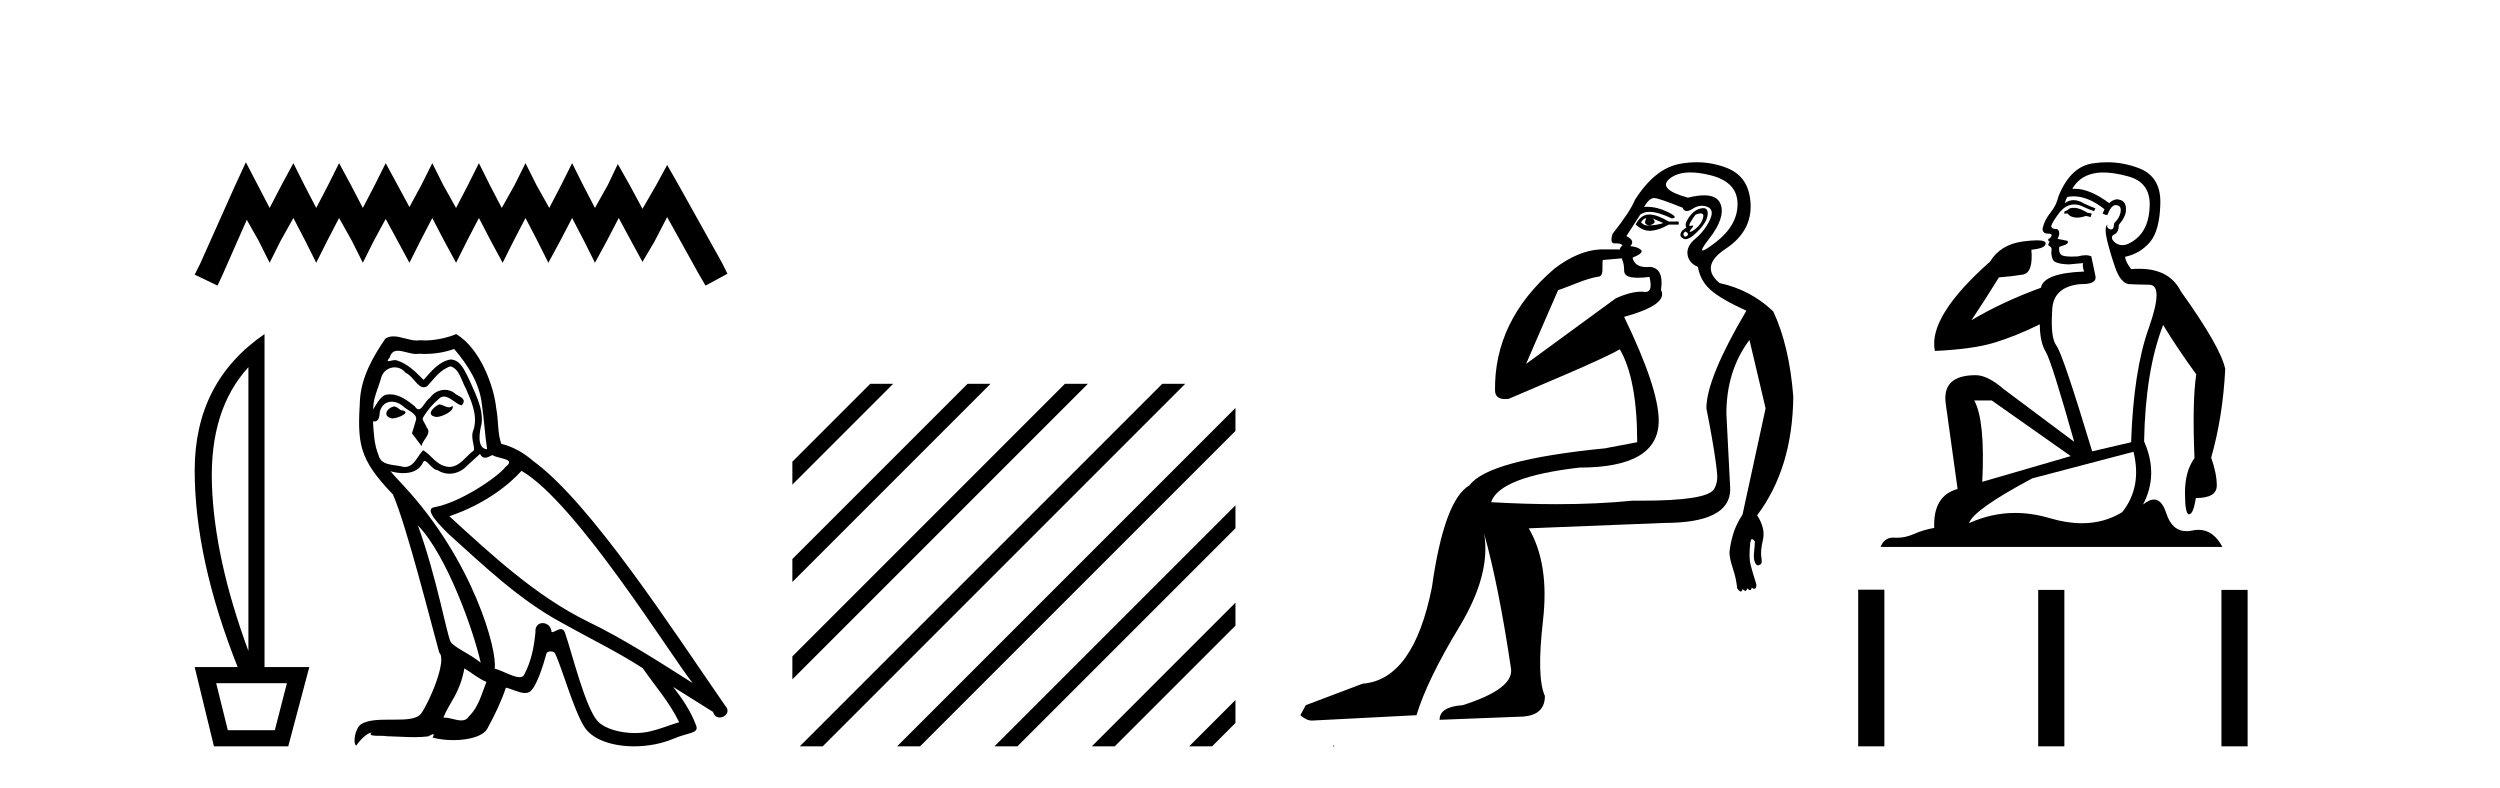
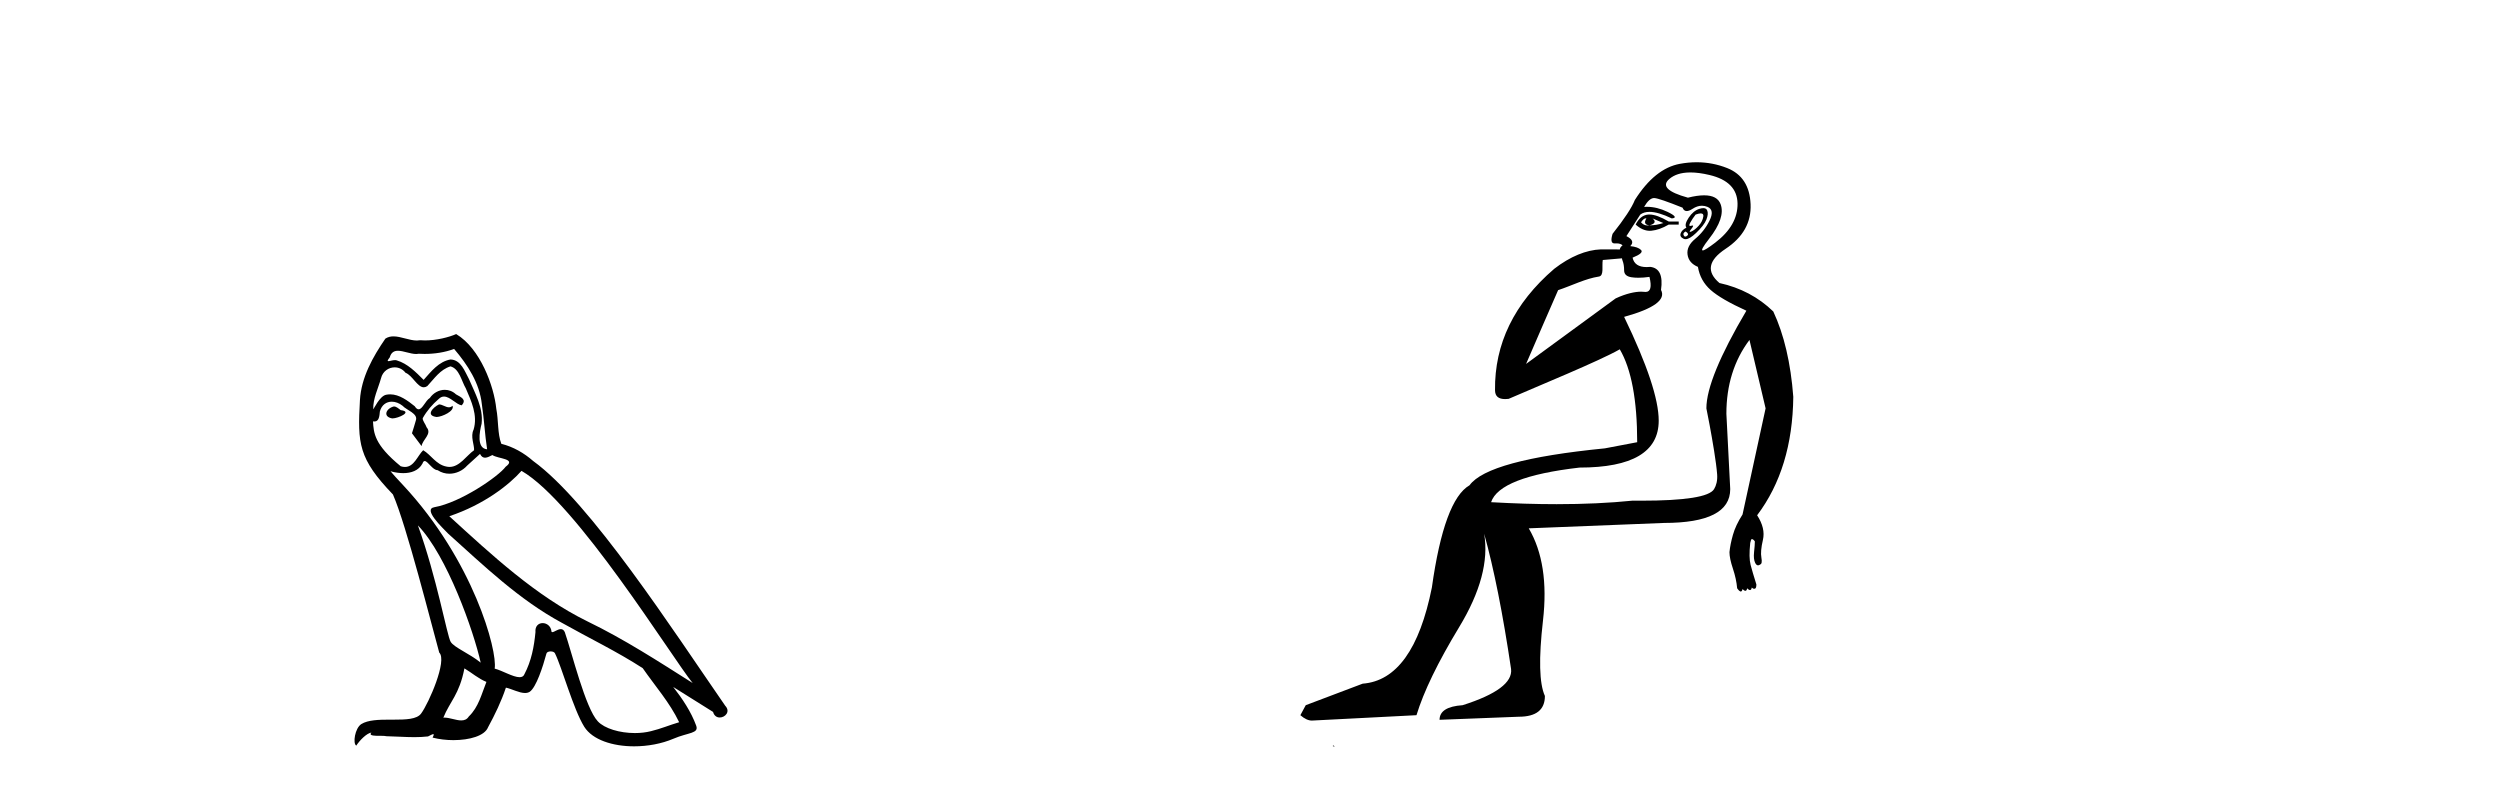
<svg xmlns="http://www.w3.org/2000/svg" width="130.0" height="41.0">
-   <path d="M 12.785 8.437 L 12.215 9.672 L 10.409 13.712 L 10.124 14.282 L 11.312 14.852 L 11.597 14.234 L 12.833 11.431 L 13.451 12.524 L 14.021 13.664 L 14.591 12.524 L 15.256 11.336 L 15.874 12.524 L 16.444 13.664 L 17.015 12.524 L 17.632 11.336 L 18.298 12.524 L 18.868 13.664 L 19.438 12.524 L 20.056 11.383 L 20.674 12.524 L 21.291 13.664 L 21.862 12.524 L 22.479 11.336 L 23.097 12.524 L 23.715 13.664 L 24.285 12.524 L 24.903 11.336 L 25.521 12.524 L 26.138 13.664 L 26.709 12.524 L 27.326 11.336 L 27.944 12.524 L 28.514 13.664 L 29.132 12.524 L 29.75 11.336 L 30.368 12.524 L 30.938 13.664 L 31.556 12.524 L 32.174 11.336 L 32.839 12.571 L 33.409 13.617 L 34.027 12.571 L 34.692 11.288 L 36.355 14.282 L 36.688 14.852 L 37.828 14.234 L 37.543 13.664 L 35.262 9.577 L 34.692 8.579 L 34.122 9.625 L 33.409 10.86 L 32.744 9.625 L 32.126 8.532 L 31.603 9.625 L 30.938 10.813 L 30.32 9.625 L 29.75 8.484 L 29.18 9.625 L 28.562 10.813 L 27.897 9.625 L 27.326 8.484 L 26.756 9.625 L 26.091 10.813 L 25.473 9.625 L 24.903 8.484 L 24.333 9.625 L 23.715 10.813 L 23.05 9.625 L 22.479 8.484 L 21.909 9.625 L 21.291 10.765 L 20.674 9.625 L 20.056 8.484 L 19.486 9.625 L 18.868 10.813 L 18.25 9.625 L 17.632 8.484 L 17.062 9.625 L 16.444 10.813 L 15.827 9.625 L 15.256 8.484 L 14.639 9.625 L 14.021 10.813 L 13.403 9.625 L 12.785 8.437 Z" style="fill:#000000;stroke:none" />
-   <path d="M 12.917 19.093 L 12.917 33.851 Q 11.148 29.056 11.02 25.18 Q 10.892 21.305 12.917 19.093 ZM 14.919 35.527 L 14.291 37.971 L 11.847 37.971 L 11.241 35.527 ZM 13.755 17.371 Q 10.124 19.861 10.124 24.459 Q 10.124 29.056 12.359 34.689 L 10.124 34.689 L 11.125 38.809 L 14.989 38.809 L 16.083 34.689 L 13.755 34.689 L 13.755 17.371 Z" style="fill:#000000;stroke:none" />
-   <path d="M 22.828 21.029 C 22.506 21.184 22.113 21.613 22.709 21.684 C 22.995 21.672 23.65 21.374 23.531 21.1 L 23.531 21.1 C 23.469 21.159 23.406 21.18 23.343 21.18 C 23.174 21.18 23.001 21.029 22.828 21.029 ZM 20.48 21.136 C 20.087 21.231 19.884 21.66 20.385 21.756 C 20.393 21.756 20.402 21.757 20.411 21.757 C 20.699 21.757 21.484 21.408 20.838 21.327 C 20.731 21.255 20.623 21.136 20.48 21.136 ZM 23.614 18.145 C 24.317 18.967 24.937 19.921 25.056 21.017 C 25.175 21.803 25.211 22.59 25.33 23.364 C 24.77 23.317 24.937 22.447 25.044 22.03 C 25.139 21.208 24.699 20.445 24.389 19.718 C 24.174 19.325 23.972 18.705 23.424 18.693 C 22.816 18.801 22.423 19.313 22.029 19.754 C 21.624 19.349 21.195 18.908 20.635 18.741 C 20.606 18.73 20.573 18.726 20.538 18.726 C 20.413 18.726 20.266 18.781 20.198 18.781 C 20.14 18.781 20.141 18.74 20.266 18.586 C 20.341 18.319 20.499 18.24 20.693 18.24 C 20.977 18.24 21.339 18.408 21.645 18.408 C 21.691 18.408 21.736 18.404 21.779 18.395 C 21.88 18.401 21.981 18.404 22.081 18.404 C 22.602 18.404 23.125 18.325 23.614 18.145 ZM 23.424 19.051 C 23.888 19.17 23.996 19.813 24.222 20.195 C 24.508 20.862 24.853 21.589 24.627 22.34 C 24.448 22.697 24.675 23.15 24.651 23.412 C 24.253 23.691 23.904 24.28 23.377 24.28 C 23.319 24.28 23.259 24.273 23.197 24.258 C 22.673 24.151 22.411 23.65 22.006 23.412 C 21.712 23.695 21.539 24.282 21.056 24.282 C 20.989 24.282 20.917 24.271 20.838 24.246 C 20.397 24.151 19.813 24.199 19.682 23.662 C 19.455 23.114 19.432 22.506 19.396 21.911 L 19.396 21.911 C 19.422 21.916 19.446 21.918 19.469 21.918 C 19.71 21.918 19.732 21.638 19.753 21.398 C 19.846 21.049 20.096 20.888 20.373 20.888 C 20.561 20.888 20.76 20.961 20.933 21.1 C 21.136 21.327 21.755 21.505 21.624 21.863 C 21.565 22.077 21.493 22.304 21.422 22.53 L 21.922 23.198 C 21.97 22.852 22.482 22.566 22.184 22.22 C 22.137 22.066 21.958 21.863 21.982 21.744 C 22.196 21.362 22.482 21.029 22.816 20.743 C 22.906 20.655 22.997 20.621 23.089 20.621 C 23.409 20.621 23.73 21.039 24.007 21.077 C 24.281 20.779 23.984 20.659 23.71 20.505 C 23.54 20.344 23.335 20.271 23.13 20.271 C 22.832 20.271 22.535 20.427 22.351 20.695 C 22.125 20.831 21.967 21.284 21.768 21.284 C 21.706 21.284 21.639 21.239 21.565 21.124 C 21.201 20.833 20.765 20.506 20.288 20.506 C 20.218 20.506 20.147 20.513 20.075 20.528 C 19.738 20.598 19.435 21.28 19.409 21.28 C 19.409 21.28 19.408 21.28 19.408 21.279 C 19.396 20.719 19.658 20.219 19.813 19.67 C 19.899 19.31 20.208 19.102 20.523 19.102 C 20.729 19.102 20.937 19.191 21.088 19.384 C 21.443 19.516 21.703 20.139 22.036 20.139 C 22.095 20.139 22.156 20.12 22.22 20.076 C 22.589 19.682 22.887 19.218 23.424 19.051 ZM 21.731 27.321 C 23.245 28.882 24.639 32.838 24.996 34.458 C 24.413 33.982 23.614 33.672 23.435 33.374 C 23.245 33.064 22.72 30.049 21.731 27.321 ZM 27.118 24.484 C 29.977 26.129 34.958 34.22 36.019 35.519 C 34.231 34.387 32.468 33.243 30.549 32.313 C 27.856 30.991 25.557 28.846 23.364 26.844 C 25.175 26.236 26.474 25.211 27.118 24.484 ZM 24.15 34.756 C 24.532 34.983 24.877 35.292 25.294 35.459 C 25.044 36.079 24.889 36.77 24.377 37.258 C 24.281 37.413 24.143 37.462 23.986 37.462 C 23.715 37.462 23.386 37.316 23.111 37.316 C 23.091 37.316 23.073 37.317 23.054 37.318 C 23.388 36.484 23.888 36.115 24.15 34.756 ZM 24.961 23.603 C 25.033 23.752 25.125 23.801 25.223 23.801 C 25.351 23.801 25.489 23.716 25.604 23.662 C 25.89 23.865 26.879 23.841 26.295 24.27 C 25.926 24.77 23.952 26.135 22.58 26.376 C 21.988 26.48 22.983 27.416 23.304 27.749 C 25.163 29.418 26.986 31.181 29.215 32.385 C 30.609 33.171 32.075 33.874 33.421 34.744 C 34.065 35.674 34.827 36.532 35.316 37.556 C 34.827 37.699 34.351 37.902 33.85 38.021 C 33.586 38.088 33.3 38.119 33.013 38.119 C 32.226 38.119 31.435 37.884 31.086 37.509 C 30.442 36.83 29.739 33.934 29.37 32.873 C 29.317 32.754 29.243 32.714 29.162 32.714 C 29.001 32.714 28.814 32.872 28.722 32.872 C 28.703 32.872 28.688 32.865 28.679 32.85 C 28.655 32.556 28.429 32.401 28.218 32.401 C 28.009 32.401 27.815 32.553 27.844 32.873 C 27.773 33.624 27.63 34.375 27.272 35.054 C 27.229 35.17 27.137 35.214 27.017 35.214 C 26.678 35.214 26.11 34.865 25.723 34.768 C 25.878 33.851 24.627 29.156 20.957 25.223 C 20.829 25.084 20.269 24.495 20.318 24.495 C 20.324 24.495 20.338 24.503 20.361 24.52 C 20.549 24.569 20.761 24.603 20.97 24.603 C 21.372 24.603 21.766 24.479 21.97 24.103 C 22.001 24.01 22.04 23.974 22.085 23.974 C 22.248 23.974 22.495 24.449 22.756 24.449 C 22.946 24.575 23.157 24.633 23.368 24.633 C 23.714 24.633 24.056 24.477 24.293 24.21 C 24.52 24.008 24.734 23.805 24.961 23.603 ZM 23.721 17.371 C 23.347 17.537 22.691 17.703 22.102 17.703 C 22.017 17.703 21.932 17.7 21.851 17.692 C 21.795 17.702 21.738 17.707 21.681 17.707 C 21.28 17.707 20.848 17.491 20.46 17.491 C 20.312 17.491 20.17 17.523 20.039 17.609 C 19.384 18.562 18.788 19.623 18.717 20.802 C 18.586 23.066 18.645 23.853 20.433 25.712 C 21.136 27.309 22.446 32.516 22.84 33.934 C 23.269 34.339 22.303 36.555 21.898 37.104 C 21.678 37.407 21.097 37.422 20.473 37.422 C 20.405 37.422 20.337 37.422 20.268 37.422 C 19.707 37.422 19.139 37.434 18.788 37.652 C 18.455 37.866 18.335 38.665 18.526 38.772 C 18.705 38.498 19.062 38.128 19.313 38.093 L 19.313 38.093 C 19.074 38.343 19.908 38.224 20.087 38.283 C 20.569 38.291 21.056 38.332 21.546 38.332 C 21.782 38.332 22.019 38.322 22.256 38.295 C 22.363 38.248 22.478 38.175 22.528 38.175 C 22.567 38.175 22.567 38.219 22.494 38.355 C 22.831 38.443 23.21 38.487 23.581 38.487 C 24.414 38.487 25.205 38.264 25.378 37.819 C 25.735 37.163 26.069 36.472 26.307 35.757 C 26.611 35.822 26.994 36.036 27.301 36.036 C 27.39 36.036 27.474 36.017 27.546 35.972 C 27.88 35.745 28.226 34.685 28.416 33.982 C 28.435 33.909 28.534 33.873 28.634 33.873 C 28.731 33.873 28.828 33.906 28.857 33.97 C 29.215 34.685 29.811 36.877 30.383 37.795 C 30.814 38.475 31.86 38.809 32.973 38.809 C 33.674 38.809 34.401 38.677 35.018 38.414 C 35.792 38.081 36.364 38.152 36.198 37.723 C 35.935 37.008 35.483 36.329 35.006 35.721 L 35.006 35.721 C 35.697 36.15 36.388 36.591 37.079 37.02 C 37.136 37.228 37.28 37.31 37.426 37.31 C 37.708 37.31 38.001 37.004 37.711 36.698 C 35.006 32.79 30.704 26.129 27.725 23.972 C 27.249 23.555 26.689 23.233 26.069 23.078 C 25.866 22.554 25.926 21.851 25.807 21.255 C 25.688 20.076 24.973 18.121 23.721 17.371 Z" style="fill:#000000;stroke:none" />
-   <path d="M 45.253 19.957 L 41.203 24.007 L 41.203 25.201 L 46.148 20.256 L 46.446 19.957 ZM 50.315 19.957 L 41.203 29.069 L 41.203 29.069 L 41.203 30.263 L 51.21 20.256 L 51.508 19.957 ZM 55.377 19.957 L 41.203 34.132 L 41.203 35.325 L 41.203 35.325 L 56.272 20.256 L 56.57 19.957 ZM 60.439 19.957 L 41.886 38.511 L 41.587 38.809 L 42.781 38.809 L 61.334 20.256 L 61.633 19.957 ZM 64.244 21.214 L 46.948 38.511 L 46.65 38.809 L 47.843 38.809 L 64.244 22.408 L 64.244 21.214 ZM 64.244 26.277 L 52.01 38.511 L 51.712 38.809 L 52.905 38.809 L 64.244 27.47 L 64.244 26.277 ZM 64.244 31.339 L 57.072 38.511 L 56.774 38.809 L 57.967 38.809 L 64.244 32.532 L 64.244 31.339 ZM 64.244 36.401 L 62.134 38.511 L 61.836 38.809 L 63.029 38.809 L 64.244 37.594 L 64.244 36.401 Z" style="fill:#000000;stroke:none" />
+   <path d="M 22.828 21.029 C 22.506 21.184 22.113 21.613 22.709 21.684 C 22.995 21.672 23.65 21.374 23.531 21.1 L 23.531 21.1 C 23.469 21.159 23.406 21.18 23.343 21.18 C 23.174 21.18 23.001 21.029 22.828 21.029 ZM 20.48 21.136 C 20.087 21.231 19.884 21.66 20.385 21.756 C 20.393 21.756 20.402 21.757 20.411 21.757 C 20.699 21.757 21.484 21.408 20.838 21.327 C 20.731 21.255 20.623 21.136 20.48 21.136 ZM 23.614 18.145 C 24.317 18.967 24.937 19.921 25.056 21.017 C 25.175 21.803 25.211 22.59 25.33 23.364 C 24.77 23.317 24.937 22.447 25.044 22.03 C 25.139 21.208 24.699 20.445 24.389 19.718 C 24.174 19.325 23.972 18.705 23.424 18.693 C 22.816 18.801 22.423 19.313 22.029 19.754 C 21.624 19.349 21.195 18.908 20.635 18.741 C 20.606 18.73 20.573 18.726 20.538 18.726 C 20.413 18.726 20.266 18.781 20.198 18.781 C 20.14 18.781 20.141 18.74 20.266 18.586 C 20.341 18.319 20.499 18.24 20.693 18.24 C 20.977 18.24 21.339 18.408 21.645 18.408 C 21.691 18.408 21.736 18.404 21.779 18.395 C 21.88 18.401 21.981 18.404 22.081 18.404 C 22.602 18.404 23.125 18.325 23.614 18.145 ZM 23.424 19.051 C 23.888 19.17 23.996 19.813 24.222 20.195 C 24.508 20.862 24.853 21.589 24.627 22.34 C 24.448 22.697 24.675 23.15 24.651 23.412 C 24.253 23.691 23.904 24.28 23.377 24.28 C 23.319 24.28 23.259 24.273 23.197 24.258 C 22.673 24.151 22.411 23.65 22.006 23.412 C 21.712 23.695 21.539 24.282 21.056 24.282 C 20.989 24.282 20.917 24.271 20.838 24.246 C 19.455 23.114 19.432 22.506 19.396 21.911 L 19.396 21.911 C 19.422 21.916 19.446 21.918 19.469 21.918 C 19.71 21.918 19.732 21.638 19.753 21.398 C 19.846 21.049 20.096 20.888 20.373 20.888 C 20.561 20.888 20.76 20.961 20.933 21.1 C 21.136 21.327 21.755 21.505 21.624 21.863 C 21.565 22.077 21.493 22.304 21.422 22.53 L 21.922 23.198 C 21.97 22.852 22.482 22.566 22.184 22.22 C 22.137 22.066 21.958 21.863 21.982 21.744 C 22.196 21.362 22.482 21.029 22.816 20.743 C 22.906 20.655 22.997 20.621 23.089 20.621 C 23.409 20.621 23.73 21.039 24.007 21.077 C 24.281 20.779 23.984 20.659 23.71 20.505 C 23.54 20.344 23.335 20.271 23.13 20.271 C 22.832 20.271 22.535 20.427 22.351 20.695 C 22.125 20.831 21.967 21.284 21.768 21.284 C 21.706 21.284 21.639 21.239 21.565 21.124 C 21.201 20.833 20.765 20.506 20.288 20.506 C 20.218 20.506 20.147 20.513 20.075 20.528 C 19.738 20.598 19.435 21.28 19.409 21.28 C 19.409 21.28 19.408 21.28 19.408 21.279 C 19.396 20.719 19.658 20.219 19.813 19.67 C 19.899 19.31 20.208 19.102 20.523 19.102 C 20.729 19.102 20.937 19.191 21.088 19.384 C 21.443 19.516 21.703 20.139 22.036 20.139 C 22.095 20.139 22.156 20.12 22.22 20.076 C 22.589 19.682 22.887 19.218 23.424 19.051 ZM 21.731 27.321 C 23.245 28.882 24.639 32.838 24.996 34.458 C 24.413 33.982 23.614 33.672 23.435 33.374 C 23.245 33.064 22.72 30.049 21.731 27.321 ZM 27.118 24.484 C 29.977 26.129 34.958 34.22 36.019 35.519 C 34.231 34.387 32.468 33.243 30.549 32.313 C 27.856 30.991 25.557 28.846 23.364 26.844 C 25.175 26.236 26.474 25.211 27.118 24.484 ZM 24.15 34.756 C 24.532 34.983 24.877 35.292 25.294 35.459 C 25.044 36.079 24.889 36.77 24.377 37.258 C 24.281 37.413 24.143 37.462 23.986 37.462 C 23.715 37.462 23.386 37.316 23.111 37.316 C 23.091 37.316 23.073 37.317 23.054 37.318 C 23.388 36.484 23.888 36.115 24.15 34.756 ZM 24.961 23.603 C 25.033 23.752 25.125 23.801 25.223 23.801 C 25.351 23.801 25.489 23.716 25.604 23.662 C 25.89 23.865 26.879 23.841 26.295 24.27 C 25.926 24.77 23.952 26.135 22.58 26.376 C 21.988 26.48 22.983 27.416 23.304 27.749 C 25.163 29.418 26.986 31.181 29.215 32.385 C 30.609 33.171 32.075 33.874 33.421 34.744 C 34.065 35.674 34.827 36.532 35.316 37.556 C 34.827 37.699 34.351 37.902 33.85 38.021 C 33.586 38.088 33.3 38.119 33.013 38.119 C 32.226 38.119 31.435 37.884 31.086 37.509 C 30.442 36.83 29.739 33.934 29.37 32.873 C 29.317 32.754 29.243 32.714 29.162 32.714 C 29.001 32.714 28.814 32.872 28.722 32.872 C 28.703 32.872 28.688 32.865 28.679 32.85 C 28.655 32.556 28.429 32.401 28.218 32.401 C 28.009 32.401 27.815 32.553 27.844 32.873 C 27.773 33.624 27.63 34.375 27.272 35.054 C 27.229 35.17 27.137 35.214 27.017 35.214 C 26.678 35.214 26.11 34.865 25.723 34.768 C 25.878 33.851 24.627 29.156 20.957 25.223 C 20.829 25.084 20.269 24.495 20.318 24.495 C 20.324 24.495 20.338 24.503 20.361 24.52 C 20.549 24.569 20.761 24.603 20.97 24.603 C 21.372 24.603 21.766 24.479 21.97 24.103 C 22.001 24.01 22.04 23.974 22.085 23.974 C 22.248 23.974 22.495 24.449 22.756 24.449 C 22.946 24.575 23.157 24.633 23.368 24.633 C 23.714 24.633 24.056 24.477 24.293 24.21 C 24.52 24.008 24.734 23.805 24.961 23.603 ZM 23.721 17.371 C 23.347 17.537 22.691 17.703 22.102 17.703 C 22.017 17.703 21.932 17.7 21.851 17.692 C 21.795 17.702 21.738 17.707 21.681 17.707 C 21.28 17.707 20.848 17.491 20.46 17.491 C 20.312 17.491 20.17 17.523 20.039 17.609 C 19.384 18.562 18.788 19.623 18.717 20.802 C 18.586 23.066 18.645 23.853 20.433 25.712 C 21.136 27.309 22.446 32.516 22.84 33.934 C 23.269 34.339 22.303 36.555 21.898 37.104 C 21.678 37.407 21.097 37.422 20.473 37.422 C 20.405 37.422 20.337 37.422 20.268 37.422 C 19.707 37.422 19.139 37.434 18.788 37.652 C 18.455 37.866 18.335 38.665 18.526 38.772 C 18.705 38.498 19.062 38.128 19.313 38.093 L 19.313 38.093 C 19.074 38.343 19.908 38.224 20.087 38.283 C 20.569 38.291 21.056 38.332 21.546 38.332 C 21.782 38.332 22.019 38.322 22.256 38.295 C 22.363 38.248 22.478 38.175 22.528 38.175 C 22.567 38.175 22.567 38.219 22.494 38.355 C 22.831 38.443 23.21 38.487 23.581 38.487 C 24.414 38.487 25.205 38.264 25.378 37.819 C 25.735 37.163 26.069 36.472 26.307 35.757 C 26.611 35.822 26.994 36.036 27.301 36.036 C 27.39 36.036 27.474 36.017 27.546 35.972 C 27.88 35.745 28.226 34.685 28.416 33.982 C 28.435 33.909 28.534 33.873 28.634 33.873 C 28.731 33.873 28.828 33.906 28.857 33.97 C 29.215 34.685 29.811 36.877 30.383 37.795 C 30.814 38.475 31.86 38.809 32.973 38.809 C 33.674 38.809 34.401 38.677 35.018 38.414 C 35.792 38.081 36.364 38.152 36.198 37.723 C 35.935 37.008 35.483 36.329 35.006 35.721 L 35.006 35.721 C 35.697 36.15 36.388 36.591 37.079 37.02 C 37.136 37.228 37.28 37.31 37.426 37.31 C 37.708 37.31 38.001 37.004 37.711 36.698 C 35.006 32.79 30.704 26.129 27.725 23.972 C 27.249 23.555 26.689 23.233 26.069 23.078 C 25.866 22.554 25.926 21.851 25.807 21.255 C 25.688 20.076 24.973 18.121 23.721 17.371 Z" style="fill:#000000;stroke:none" />
  <path d="M 85.578 11.353 C 85.58 11.353 85.581 11.353 85.583 11.353 C 85.593 11.353 85.603 11.355 85.613 11.358 C 85.48 11.572 85.533 11.692 85.773 11.718 C 86.066 11.638 86.12 11.518 85.933 11.358 L 85.933 11.358 C 86.12 11.438 86.307 11.518 86.493 11.598 C 86.253 11.678 86.013 11.718 85.773 11.718 C 85.742 11.723 85.712 11.725 85.683 11.725 C 85.539 11.725 85.422 11.67 85.333 11.558 C 85.425 11.421 85.506 11.353 85.578 11.353 ZM 85.768 11.155 C 85.742 11.155 85.717 11.156 85.693 11.158 C 85.427 11.185 85.214 11.358 85.054 11.678 C 85.294 11.894 85.539 12.002 85.789 12.002 C 85.817 12.002 85.845 12.001 85.873 11.998 C 86.153 11.971 86.453 11.865 86.773 11.678 L 87.293 11.678 L 87.293 11.518 L 86.773 11.518 C 86.362 11.277 86.028 11.155 85.771 11.155 C 85.77 11.155 85.769 11.155 85.768 11.155 ZM 88.438 11.097 C 88.544 11.097 88.589 11.151 88.573 11.258 C 88.546 11.432 88.466 11.591 88.333 11.738 C 88.199 11.885 88.073 11.985 87.953 12.038 C 87.921 12.052 87.897 12.059 87.882 12.059 C 87.841 12.059 87.865 12.005 87.953 11.898 C 88.047 11.783 88.067 11.725 88.013 11.725 C 87.998 11.725 87.978 11.729 87.953 11.738 C 87.927 11.747 87.906 11.751 87.889 11.751 C 87.829 11.751 87.83 11.693 87.893 11.578 C 87.973 11.431 88.066 11.291 88.172 11.158 C 88.282 11.118 88.37 11.098 88.435 11.097 C 88.436 11.097 88.437 11.097 88.438 11.097 ZM 87.653 12.038 C 87.786 12.118 87.813 12.191 87.733 12.258 C 87.697 12.288 87.664 12.303 87.636 12.303 C 87.602 12.303 87.575 12.281 87.553 12.238 C 87.513 12.158 87.546 12.091 87.653 12.038 ZM 88.57 10.823 C 88.515 10.823 88.449 10.835 88.372 10.859 C 88.159 10.925 87.973 11.078 87.813 11.318 C 87.653 11.558 87.613 11.731 87.693 11.838 C 87.533 11.918 87.433 12.018 87.393 12.138 C 87.353 12.258 87.406 12.351 87.553 12.418 C 87.582 12.431 87.614 12.438 87.649 12.438 C 87.787 12.438 87.969 12.331 88.192 12.118 C 88.472 11.852 88.653 11.618 88.732 11.418 C 88.812 11.218 88.826 11.058 88.772 10.938 C 88.739 10.863 88.674 10.825 88.579 10.823 C 88.576 10.823 88.573 10.823 88.57 10.823 ZM 87.899 8.967 C 88.19 8.967 88.521 9.011 88.892 9.099 C 89.852 9.326 90.338 9.819 90.352 10.578 C 90.365 11.338 89.978 12.018 89.192 12.618 C 88.838 12.888 88.622 13.023 88.543 13.023 C 88.447 13.023 88.557 12.821 88.872 12.418 C 89.445 11.685 89.645 11.085 89.472 10.619 C 89.358 10.311 89.072 10.157 88.614 10.157 C 88.379 10.157 88.098 10.197 87.773 10.279 C 86.706 9.985 86.387 9.659 86.813 9.299 C 87.066 9.086 87.413 8.975 87.855 8.968 C 87.869 8.968 87.884 8.967 87.899 8.967 ZM 84.343 13.433 C 84.345 13.471 84.356 13.512 84.374 13.558 C 84.427 13.691 84.454 13.858 84.454 14.058 C 84.454 14.258 84.58 14.377 84.833 14.417 C 84.942 14.434 85.063 14.443 85.194 14.443 C 85.368 14.443 85.561 14.428 85.773 14.398 L 85.773 14.398 C 85.898 14.92 85.83 15.181 85.572 15.181 C 85.553 15.181 85.534 15.18 85.513 15.177 C 85.462 15.17 85.405 15.167 85.342 15.167 C 85.028 15.167 84.572 15.258 84.014 15.517 L 79.356 18.924 C 80.002 17.419 80.565 16.136 81.022 15.088 C 81.748 14.846 82.443 14.487 83.142 14.381 C 83.421 14.339 83.289 13.834 83.344 13.52 C 83.415 13.519 83.975 13.464 84.343 13.433 ZM 86.013 10.298 C 86.014 10.298 86.016 10.298 86.017 10.298 C 86.023 10.298 86.028 10.298 86.033 10.299 C 86.206 10.312 86.693 10.479 87.493 10.799 C 87.537 10.916 87.609 10.975 87.71 10.975 C 87.792 10.975 87.893 10.936 88.012 10.859 C 88.177 10.751 88.34 10.698 88.5 10.698 C 88.598 10.698 88.696 10.718 88.792 10.758 C 89.046 10.865 89.079 11.105 88.892 11.479 C 88.706 11.852 88.459 12.165 88.153 12.418 C 87.846 12.671 87.712 12.944 87.752 13.237 C 87.792 13.531 87.973 13.744 88.292 13.878 C 88.372 14.357 88.592 14.757 88.952 15.077 C 89.312 15.397 89.932 15.757 90.812 16.157 C 89.426 18.503 88.732 20.195 88.732 21.235 C 88.732 21.235 88.805 21.594 88.899 22.096 C 89.046 22.887 89.245 24.031 89.292 24.674 C 89.315 24.993 89.244 25.25 89.132 25.434 C 88.886 25.838 87.618 26.036 85.339 26.036 C 85.194 26.036 85.046 26.035 84.894 26.034 C 83.69 26.156 82.374 26.217 80.944 26.217 C 79.872 26.217 78.736 26.182 77.536 26.114 C 77.829 25.234 79.362 24.634 82.135 24.314 C 84.88 24.314 86.253 23.501 86.253 21.875 C 86.253 20.755 85.653 18.956 84.454 16.477 C 86 16.05 86.64 15.584 86.373 15.077 C 86.48 14.331 86.293 13.931 85.813 13.878 C 85.747 13.884 85.684 13.888 85.624 13.888 C 85.207 13.888 84.964 13.724 84.894 13.398 C 85.294 13.238 85.44 13.104 85.333 12.998 C 85.227 12.891 85.04 12.825 84.774 12.798 C 84.96 12.611 84.893 12.438 84.573 12.278 L 85.294 11.158 C 85.419 11.064 85.578 11.017 85.773 11.017 C 86.075 11.017 86.462 11.131 86.933 11.358 C 87.199 11.332 87.126 11.218 86.713 11.018 C 86.348 10.842 85.989 10.754 85.635 10.754 C 85.587 10.754 85.54 10.755 85.493 10.758 C 85.672 10.451 85.846 10.298 86.013 10.298 ZM 88.227 8.437 C 87.941 8.437 87.65 8.464 87.353 8.519 C 86.486 8.679 85.707 9.305 85.013 10.398 C 84.854 10.798 84.467 11.385 83.854 12.158 C 83.751 12.492 83.785 12.658 83.954 12.658 C 83.96 12.658 83.967 12.658 83.974 12.658 C 84.001 12.656 84.026 12.655 84.051 12.655 C 84.198 12.655 84.305 12.689 84.374 12.758 C 84.285 12.824 84.238 12.896 84.232 12.971 L 83.243 12.968 C 82.49 12.995 81.653 13.333 80.82 13.978 C 78.724 15.778 77.714 17.894 77.741 20.286 C 77.741 20.609 77.925 20.752 78.266 20.752 C 78.323 20.752 78.383 20.748 78.448 20.741 C 79.993 20.068 83.154 18.777 84.229 18.164 C 84.832 19.195 85.134 20.806 85.134 22.995 L 83.454 23.314 C 79.402 23.714 77.056 24.354 76.416 25.234 C 75.537 25.74 74.883 27.513 74.457 30.552 C 73.817 33.751 72.617 35.417 70.858 35.551 L 67.899 36.67 L 67.619 37.19 C 67.832 37.376 68.032 37.47 68.219 37.47 L 73.657 37.19 C 74.03 35.964 74.77 34.438 75.876 32.611 C 76.983 30.785 77.416 29.166 77.176 27.753 L 77.176 27.753 C 77.683 29.566 78.149 31.912 78.576 34.791 C 78.656 35.484 77.816 36.111 76.056 36.67 C 75.257 36.724 74.857 36.977 74.857 37.43 L 78.975 37.27 C 79.882 37.27 80.335 36.91 80.335 36.19 C 80.042 35.55 80.008 34.244 80.235 32.272 C 80.462 30.299 80.215 28.699 79.495 27.473 L 86.533 27.193 C 88.826 27.193 89.972 26.607 89.972 25.434 L 89.772 21.515 C 89.772 20.022 90.172 18.742 90.972 17.676 L 91.811 21.235 L 90.612 26.753 C 90.372 27.127 90.205 27.48 90.112 27.813 C 90.018 28.146 89.958 28.446 89.932 28.713 C 89.932 28.926 89.992 29.212 90.112 29.572 C 90.232 29.932 90.305 30.272 90.332 30.592 C 90.385 30.672 90.439 30.725 90.492 30.752 C 90.503 30.757 90.513 30.76 90.522 30.76 C 90.561 30.76 90.59 30.718 90.612 30.632 C 90.672 30.693 90.722 30.723 90.76 30.723 C 90.806 30.723 90.837 30.679 90.851 30.592 C 90.912 30.653 90.962 30.683 91 30.683 C 91.047 30.683 91.077 30.64 91.092 30.552 C 91.134 30.595 91.177 30.616 91.22 30.616 C 91.23 30.616 91.241 30.615 91.252 30.612 C 91.305 30.599 91.332 30.526 91.332 30.392 C 91.198 29.966 91.098 29.626 91.031 29.373 C 90.965 29.119 90.959 28.739 91.012 28.233 C 91.039 28.099 91.065 28.033 91.092 28.033 C 91.145 28.033 91.198 28.073 91.252 28.153 C 91.252 28.286 91.238 28.473 91.211 28.713 C 91.185 28.953 91.205 29.139 91.271 29.273 C 91.313 29.356 91.362 29.398 91.42 29.398 C 91.454 29.398 91.491 29.383 91.531 29.353 C 91.611 29.326 91.632 29.206 91.592 28.993 C 91.552 28.779 91.578 28.473 91.672 28.073 C 91.765 27.673 91.665 27.247 91.371 26.794 C 92.598 25.167 93.224 23.114 93.251 20.635 C 93.118 18.876 92.771 17.396 92.211 16.197 C 91.438 15.45 90.505 14.957 89.412 14.717 C 88.719 14.131 88.826 13.538 89.732 12.938 C 90.639 12.338 91.071 11.565 91.031 10.619 C 90.991 9.672 90.585 9.046 89.812 8.739 C 89.305 8.538 88.777 8.437 88.23 8.437 C 88.229 8.437 88.228 8.437 88.227 8.437 ZM 69.313 38.759 C 69.311 38.775 69.314 38.793 69.313 38.809 C 69.323 38.809 69.331 38.809 69.339 38.809 C 69.358 38.809 69.371 38.809 69.39 38.809 C 69.397 38.809 69.405 38.809 69.414 38.809 C 69.385 38.787 69.341 38.78 69.313 38.759 Z" style="fill:#000000;stroke:none" />
-   <path d="M 107.824 10.807 Q 107.657 10.807 107.578 10.869 Q 107.488 10.959 107.364 10.981 L 107.33 11.105 L 107.51 11.105 Q 107.688 11.317 108.003 11.317 Q 108.206 11.317 108.467 11.229 L 108.714 11.285 L 108.77 11.105 L 108.545 11.06 Q 108.174 10.835 107.927 10.812 Q 107.872 10.807 107.824 10.807 ZM 109.378 8.969 Q 109.93 8.969 110.66 9.17 Q 111.808 9.474 111.785 10.677 Q 111.763 11.87 111.065 12.433 Q 110.674 12.747 110.36 12.747 Q 110.123 12.747 109.929 12.568 Q 109.738 12.365 109.884 12.219 Q 110.177 12.118 110.177 11.701 Q 110.548 11.251 110.548 10.936 Q 110.593 10.385 110.053 10.362 Q 109.805 10.419 109.682 10.565 Q 108.665 9.816 107.902 9.816 Q 107.829 9.816 107.758 9.822 L 107.758 9.822 Q 108.107 9.204 108.804 9.035 Q 109.062 8.969 109.378 8.969 ZM 107.828 10.21 Q 108.596 10.21 109.434 10.88 L 109.333 11.105 Q 109.49 11.184 109.58 11.184 Q 109.783 10.666 110.008 10.666 Q 110.3 10.666 110.278 10.959 Q 110.255 11.285 109.929 11.623 Q 109.929 11.931 109.779 11.931 Q 109.76 11.931 109.738 11.926 Q 109.535 11.87 109.58 11.679 L 109.58 11.679 Q 109.412 11.825 109.569 12.5 Q 109.738 13.186 109.997 13.929 Q 110.255 14.671 110.672 14.773 Q 110.998 14.795 111.763 14.806 Q 112.528 14.818 111.74 17.045 Q 110.942 19.273 110.818 22.997 L 108.793 23.469 Q 107.263 18.406 106.937 17.979 Q 106.622 17.563 106.712 16.201 Q 106.712 14.919 108.174 14.773 Q 108.216 14.774 108.257 14.774 Q 109.058 14.774 108.962 14.345 Q 108.872 13.906 108.748 13.333 Q 108.624 13.271 108.45 13.271 Q 108.275 13.271 108.05 13.333 Q 107.87 13.343 107.726 13.343 Q 107.256 13.343 107.162 13.231 Q 107.038 13.085 107.083 12.838 L 107.432 12.714 Q 107.578 12.635 107.51 12.523 L 106.993 12.421 Q 107.184 12.05 106.959 11.904 Q 106.927 11.906 106.898 11.906 Q 106.667 11.906 106.667 11.746 Q 106.712 11.578 106.993 11.184 Q 107.263 10.79 107.589 10.677 Q 107.73 10.631 107.87 10.631 Q 108.067 10.631 108.264 10.722 Q 108.59 10.88 108.894 10.981 L 108.962 10.835 Q 108.692 10.734 108.377 10.587 Q 108.092 10.407 107.831 10.407 Q 107.587 10.407 107.364 10.565 Q 107.432 10.34 107.51 10.239 Q 107.668 10.21 107.828 10.21 ZM 103.573 20.825 L 107.679 23.717 L 103.078 25.055 Q 103.235 21.883 102.662 20.825 ZM 110.942 23.492 Q 111.392 25.325 110.357 26.63 Q 109.423 27.208 108.26 27.208 Q 107.476 27.208 106.588 26.945 Q 105.672 26.673 104.79 26.673 Q 103.558 26.673 102.392 27.204 Q 102.617 26.507 105.677 24.875 L 110.942 23.492 ZM 109.575 8.437 Q 109.248 8.437 108.917 8.484 Q 107.679 8.607 107.038 10.216 Q 106.937 10.666 106.633 11.049 Q 106.318 11.431 106.217 11.87 Q 106.194 12.151 106.509 12.151 Q 106.813 12.151 106.588 12.399 Q 106.498 12.399 106.509 12.478 Q 106.52 12.568 106.588 12.568 Q 106.442 12.736 106.577 12.804 Q 106.712 12.86 106.678 13.04 Q 106.644 13.209 106.734 13.468 Q 106.813 13.726 107.578 13.749 L 108.32 13.681 L 108.32 13.681 Q 108.275 13.873 108.377 14.12 Q 106.273 14.199 106.127 14.964 Q 104.147 15.684 102.515 16.651 Q 103.202 15.628 103.944 14.424 Q 104.664 14.368 105.193 14.278 Q 105.733 14.176 105.632 12.984 Q 106.374 12.916 106.374 12.658 Q 106.374 12.497 105.918 12.497 Q 105.64 12.497 105.193 12.556 Q 104.023 12.714 103.483 13.603 Q 100.243 16.471 100.614 18.249 Q 102.583 18.159 103.697 17.821 Q 104.81 17.484 106.07 16.865 Q 106.07 17.788 106.385 18.305 Q 106.689 18.823 107.859 22.974 L 104.214 20.251 Q 103.359 19.509 102.74 19.509 Q 100.985 19.509 101.176 20.971 L 101.795 25.427 Q 100.513 25.775 100.58 27.452 Q 99.995 27.553 99.5 27.778 Q 99.073 27.963 98.637 27.963 Q 98.568 27.963 98.499 27.958 Q 98.468 27.956 98.438 27.956 Q 97.98 27.956 97.79 28.442 L 115.566 28.442 Q 115.097 27.551 114.323 27.551 Q 114.169 27.551 114.002 27.587 Q 113.842 27.621 113.698 27.621 Q 112.943 27.621 112.641 26.675 Q 112.417 25.977 112.007 25.977 Q 111.756 25.977 111.437 26.237 Q 112.258 24.684 111.493 22.952 Q 111.56 19.273 112.483 16.899 Q 113.214 18.103 114.204 19.464 Q 113.991 20.926 114.114 23.818 Q 113.619 24.504 113.619 25.618 Q 113.619 26.743 113.829 26.743 Q 113.831 26.743 113.833 26.743 Q 114.058 26.732 114.182 25.899 Q 115.273 25.899 115.273 25.247 Q 115.273 24.628 114.981 23.795 Q 115.588 21.669 115.712 19.194 Q 115.498 18.08 113.394 15.133 Q 112.807 13.977 111.24 13.977 Q 111.037 13.977 110.818 13.996 Q 110.525 13.603 110.503 13.355 Q 111.29 13.186 111.797 12.59 Q 112.303 11.994 112.337 10.599 Q 112.382 9.204 111.245 8.754 Q 110.425 8.437 109.575 8.437 Z" style="fill:#000000;stroke:none" />
-   <path d="M 96.626 30.664 L 96.626 38.809 L 97.987 38.809 L 97.987 30.664 ZM 105.986 30.675 L 105.986 38.809 L 107.347 38.809 L 107.347 30.675 ZM 115.515 30.675 L 115.515 38.809 L 116.876 38.809 L 116.876 30.675 Z" style="fill:#000000;stroke:none" />
</svg>